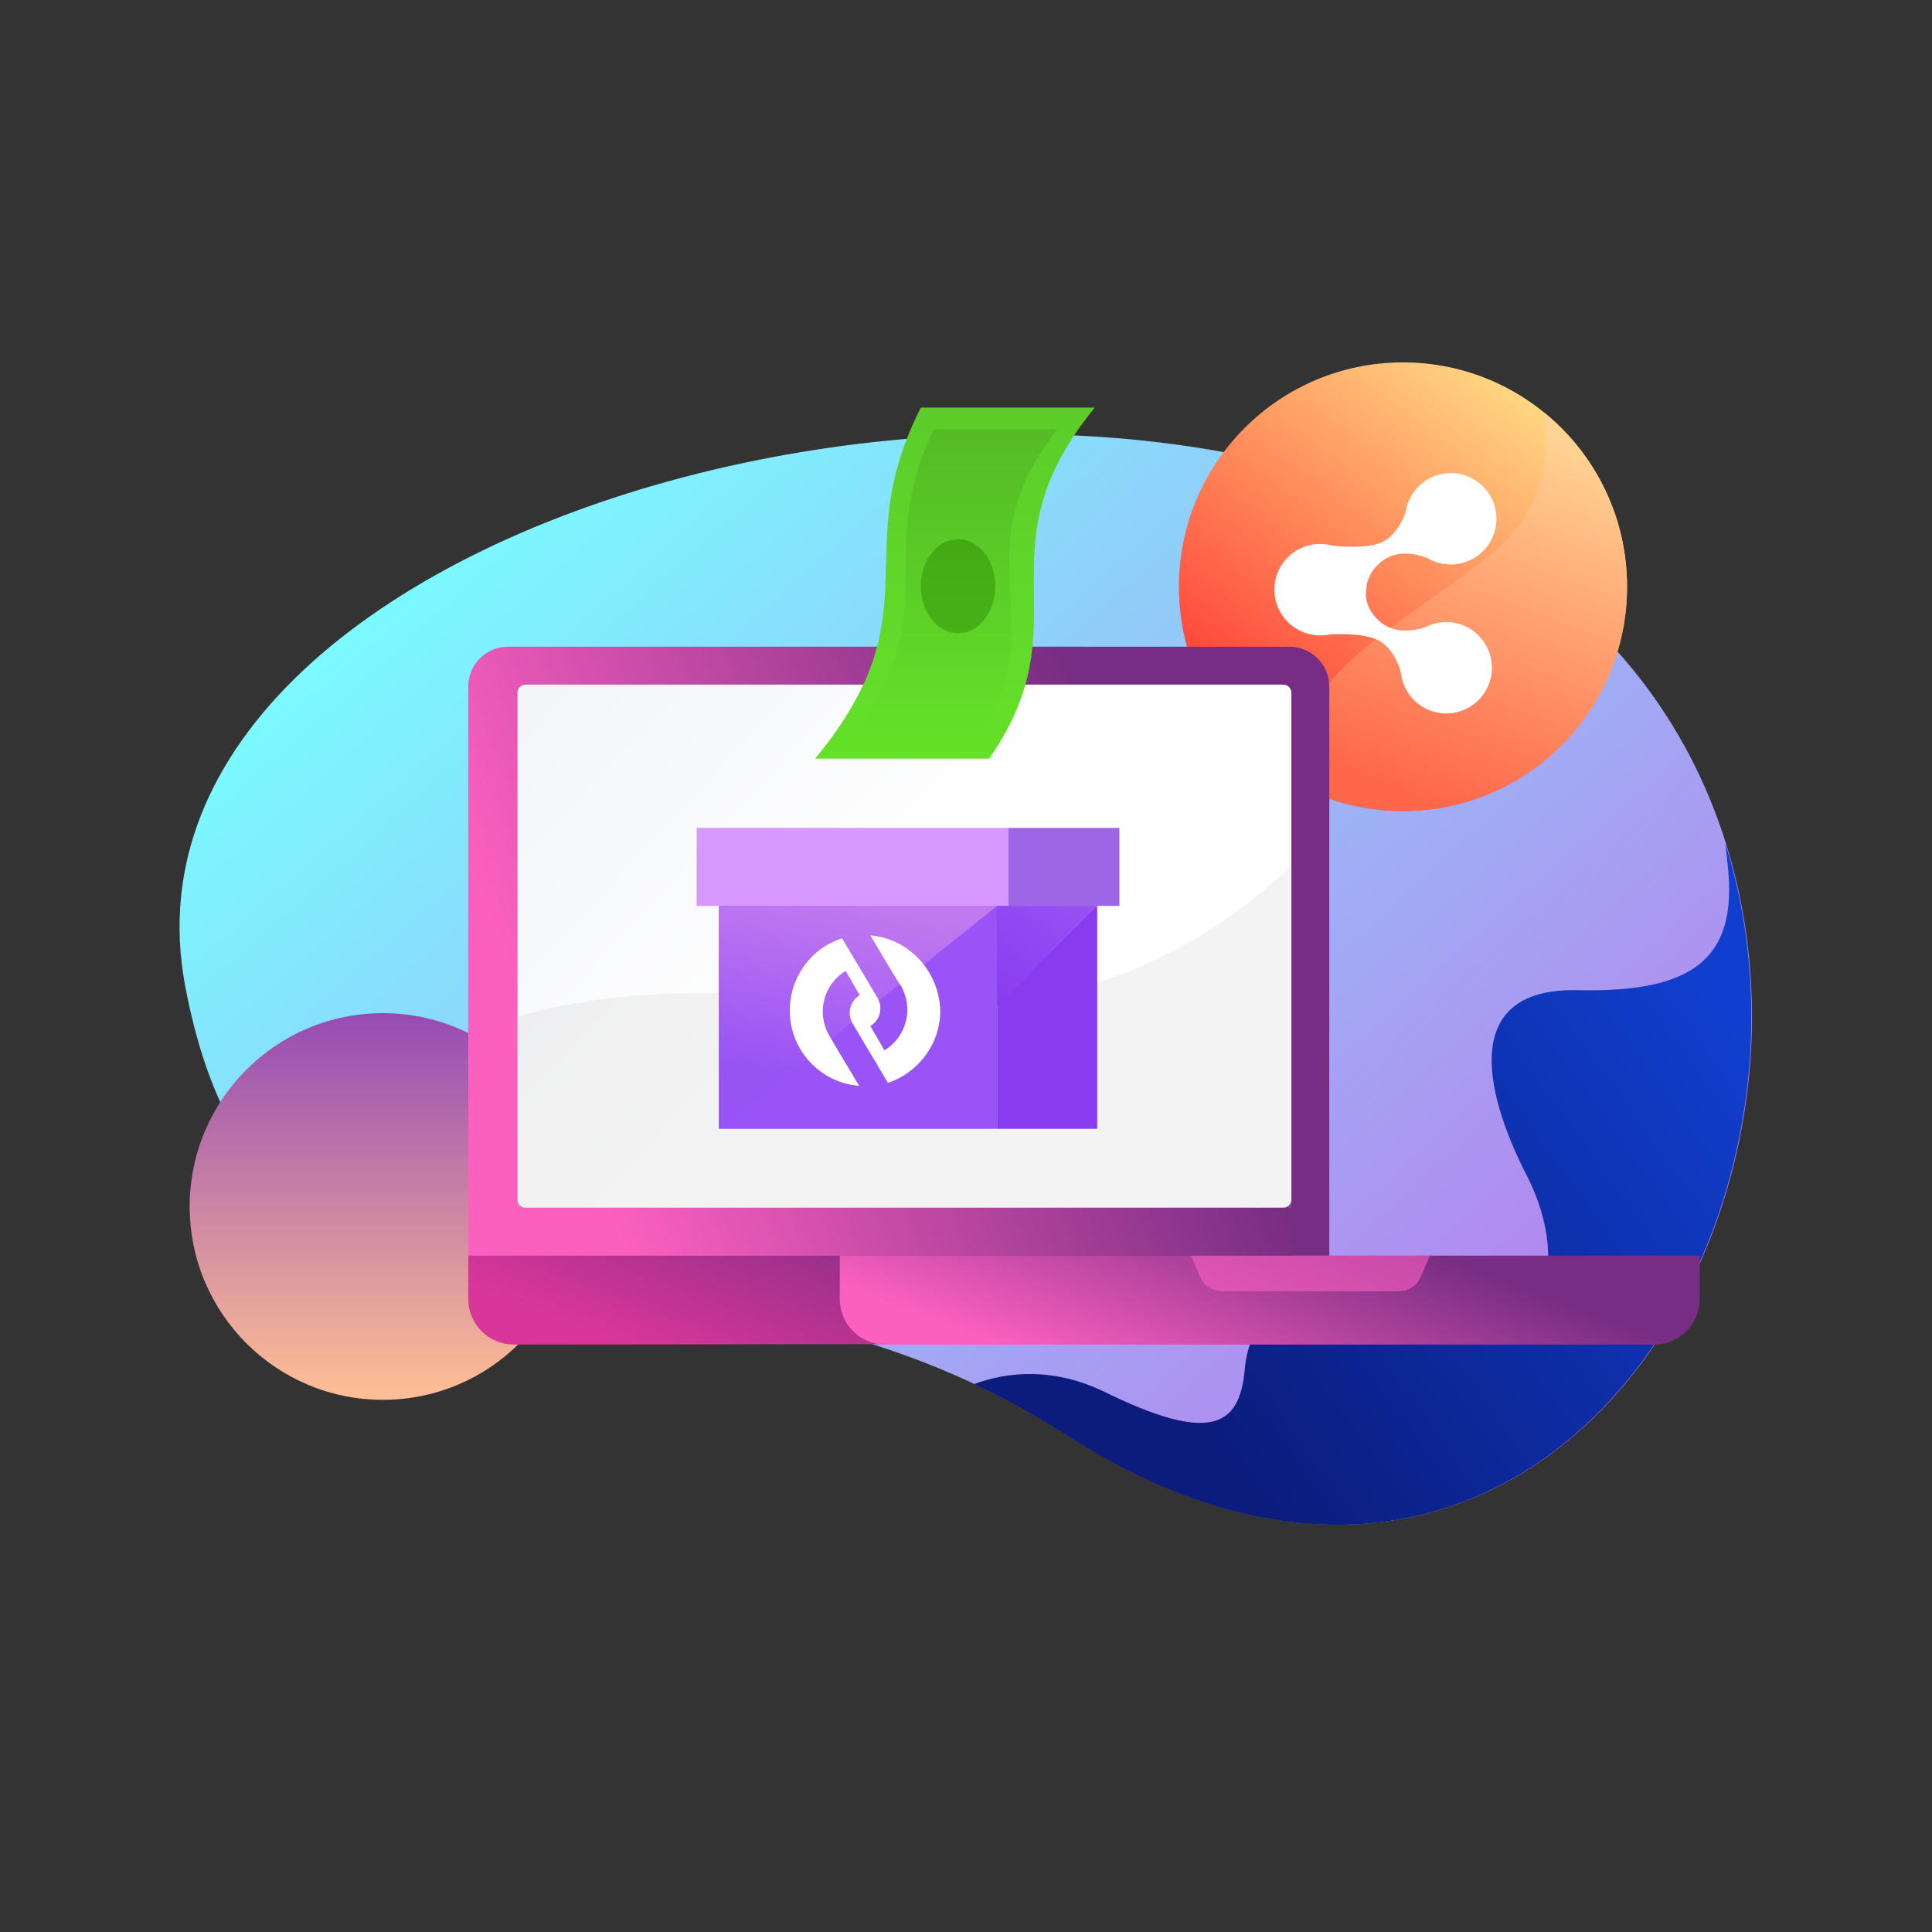
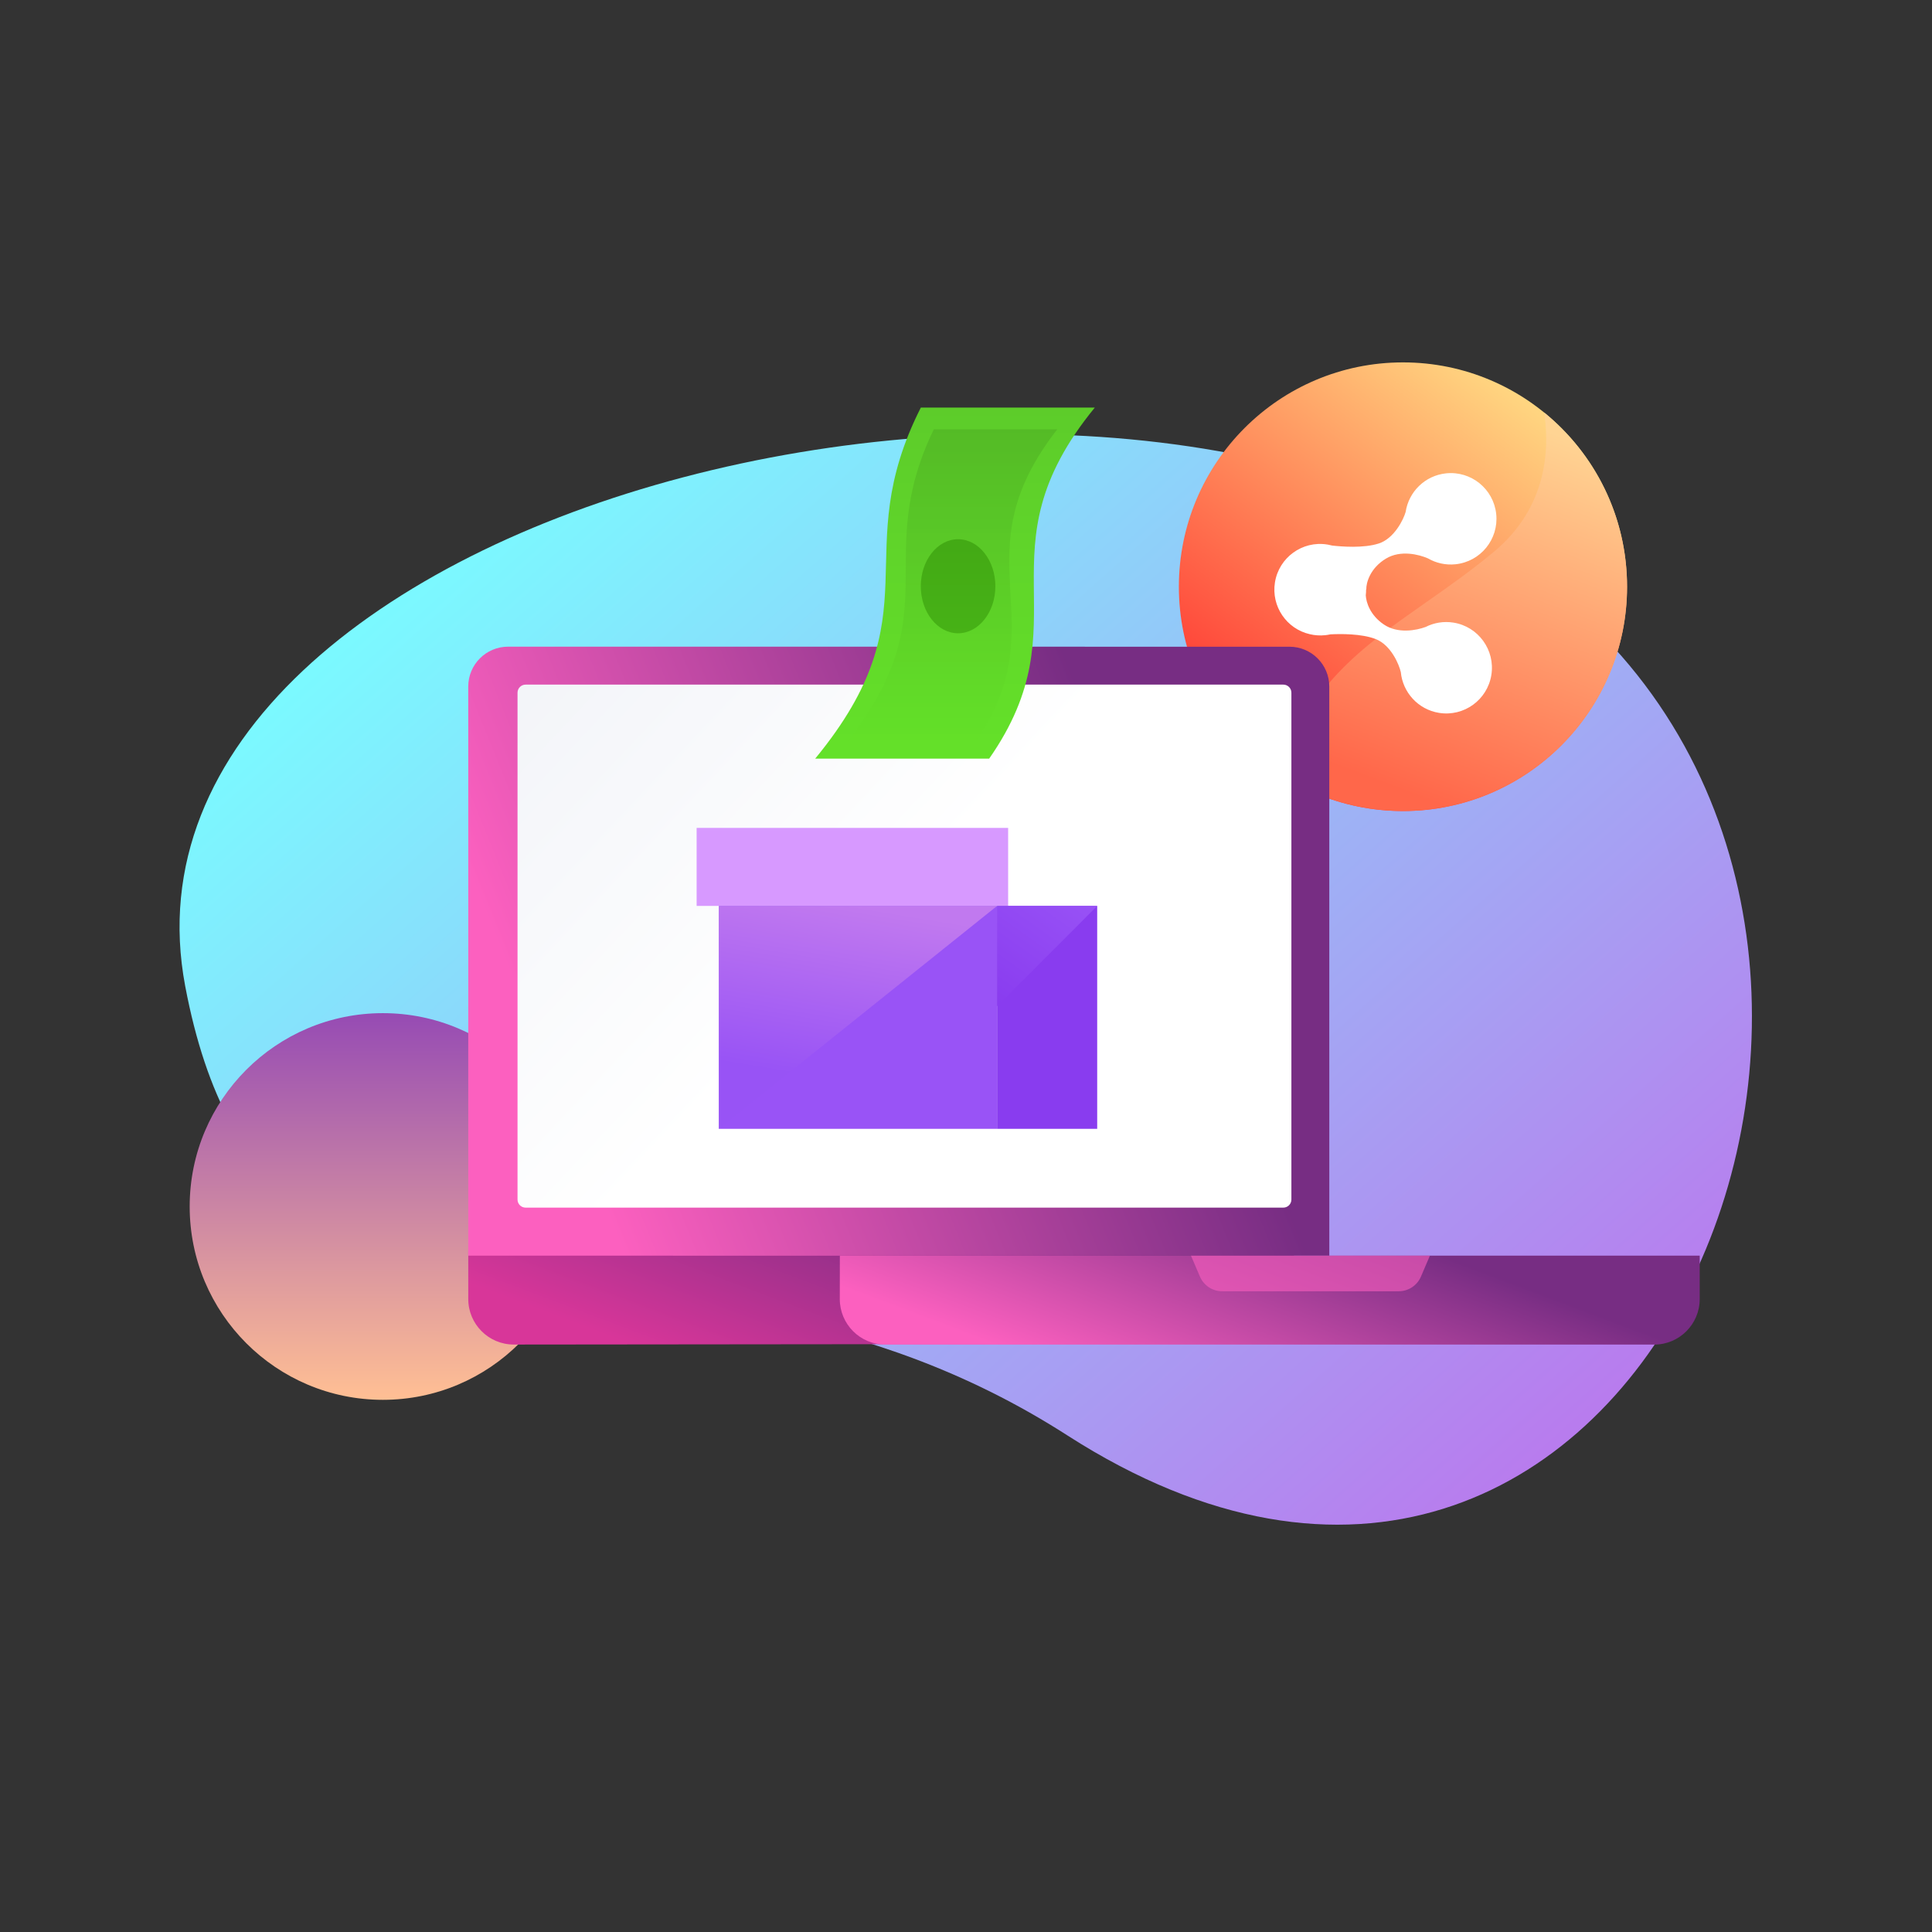
<svg xmlns="http://www.w3.org/2000/svg" width="180" height="180" viewBox="0 0 180 180" fill="none">
  <rect x="0" y="0" width="180" height="180" fill="#333333" stroke="none" />
  <mask id="mask0" mask-type="alpha" maskUnits="userSpaceOnUse" x="11" y="16" width="153" height="139">
    <rect width="153" height="139" transform="translate(11 16)" fill="url(#paint0_linear)" />
  </mask>
  <g mask="url(#mask0)">
    <path d="M40.39 100.538C27.751 57.28 -15.528 51.565 5.827 15.024C29.068 -24.743 118.671 21.385 126.442 72.532C134.181 123.469 57.944 160.617 40.39 100.538Z" transform="translate(3 84.359) scale(1 1) rotate(-41.003)" fill="url(#paint1_linear)" />
  </g>
  <ellipse cx="18" cy="18.013" rx="18" ry="18.013" transform="translate(17.672 94.393)" fill="url(#paint2_linear)" />
-   <path d="M0 50.405C2.868 51.752 5.757 53.331 8.654 55.192C51.438 82.684 81.345 36.267 69.987 0C70.063 0.67 70.14 1.367 70.218 2.089C71.165 10.858 66.902 13.94 56.244 13.703C45.586 13.466 47.244 22.709 51.507 31.005C55.77 39.3 53.402 49.017 41.797 44.04C30.191 39.063 25.691 43.566 25.218 49.017C24.744 54.469 21.902 55.891 12.191 51.151C7.43 48.826 3.137 49.233 0 50.405Z" transform="translate(90.755 78.548)" fill="url(#paint3_linear)" />
  <path d="M0 0L76.933 0.077V4.509C76.933 6.853 75.031 8.753 72.687 8.751L4.238 8.682C1.897 8.68 0 6.781 0 4.44V0Z" transform="translate(120.56 116.518) scale(-1 1)" fill="url(#paint4_linear)" />
  <path d="M0 0H80.11L80.117 4.036C80.12 6.382 78.22 8.285 75.875 8.285H4.242C1.899 8.285 0 6.386 0 4.043V0Z" transform="translate(158.358 116.987) scale(-1 1)" fill="url(#paint5_linear)" />
  <ellipse cx="20.877" cy="20.9" rx="20.877" ry="20.9" transform="translate(109.833 33.763)" fill="url(#paint6_linear)" />
  <path d="M24.426 0C25.041 4.165 24.301 9.169 19.753 12.964C17.63 14.736 15.472 16.248 13.391 17.706C7.406 21.9 2.056 25.649 0 33.826C3.251 35.917 7.12 37.131 11.271 37.131C22.801 37.131 32.148 27.773 32.148 16.23C32.148 9.679 29.138 3.832 24.426 0Z" transform="translate(119.442 38.433)" fill="url(#paint7_linear)" />
  <path d="M17.049 8.514C19.398 8.514 21.301 6.608 21.301 4.257C21.301 1.906 19.398 0 17.049 0C15.067 0 13.402 1.358 12.93 3.194L12.929 3.193C12.664 3.858 11.627 5.534 10.139 5.853C8.681 6.166 6.638 5.781 5.805 5.599C5.687 5.554 5.566 5.514 5.443 5.479C5.414 5.471 5.384 5.462 5.354 5.454C3.086 4.846 0.754 6.194 0.146 8.465C-0.438 10.646 0.781 12.886 2.889 13.598C3.328 13.752 3.8 13.835 4.292 13.835C4.458 13.835 4.622 13.826 4.784 13.807C5.687 13.854 7.66 14.024 8.938 14.679C10.293 15.373 10.861 17.261 10.946 17.973L10.947 17.971C10.928 19.868 12.185 21.61 14.1 22.124C16.368 22.732 18.7 21.385 19.308 19.114C19.916 16.843 18.57 14.508 16.301 13.9C15.401 13.659 14.492 13.725 13.683 14.035C12.793 14.263 11.043 14.423 9.83 13.404C8.649 12.411 8.407 11.197 8.437 10.53C8.478 10.351 8.508 10.168 8.525 9.981L8.544 9.978C8.588 9.401 9.076 8.062 10.67 7.317C12.105 6.647 13.755 7.254 14.555 7.706C15.256 8.214 16.117 8.514 17.049 8.514Z" transform="matrix(0.995 -0.103 0.103 0.995 117.766 45.856)" fill="white" />
  <path d="M0 3.715C0 1.666 1.662 0.004 3.711 0.004L76.509 0C78.559 0 80.221 1.662 80.221 3.712V56.738L0 56.742V3.715Z" transform="translate(123.847 60.249) scale(-1 1)" fill="url(#paint8_linear)" />
  <path d="M0 0.753C0 0.337 0.337 0 0.753 0H71.347C71.762 0 72.099 0.337 72.099 0.753V47.975C72.099 48.391 71.762 48.728 71.347 48.728H0.753C0.337 48.728 0 48.391 0 47.975V0.753Z" transform="translate(120.316 63.784) scale(-1 1)" fill="url(#paint9_linear)" />
-   <path opacity="0.2" d="M0 14.071C6.773 12.009 17.189 11.017 32.705 12.791C50.395 14.814 63.298 8.427 72.099 0V31.868H0V14.071Z" transform="translate(48.215 80.644)" fill="#C4C4C4" />
  <path d="M9.842 0H26.052C15.053 13.434 25.184 19.858 16.21 32.708H0C11.289 18.982 2.895 13.726 9.842 0Z" transform="translate(75.948 37.974)" fill="url(#paint10_linear)" />
  <ellipse cx="3.474" cy="4.381" rx="3.474" ry="4.381" transform="translate(85.788 50.239)" fill="#339706" />
  <path opacity="0.5" d="M8 0H19.5C10.211 11.911 19.578 17.607 12 29H0C9.533 16.83 2.133 12.17 8 0Z" transform="translate(79 40)" fill="url(#paint11_linear)" />
  <path d="M0 0H29.022V7.268H0V0Z" transform="translate(64.904 77.134)" fill="#D799FF" />
  <path d="M0 0H25.913V20.767H0V0Z" transform="translate(66.981 84.404)" fill="#9953F6" />
  <path d="M0 0H25.913L0 20.767V0Z" transform="translate(66.981 84.404)" fill="url(#paint12_linear)" />
  <path d="M0 0H9.329V20.767H0V0Z" transform="translate(92.894 84.404)" fill="#893CEF" />
-   <path d="M0 0H10.365V7.268H0V0Z" transform="translate(93.927 77.135)" fill="#9D66E7" />
  <path d="M0 0H9.329L0 9.345V0Z" transform="translate(92.894 84.404)" fill="url(#paint13_linear)" />
-   <path d="M10.35 4.691C10.296 4.691 8.214 1.214 7.503 0C11.062 0.276 13.91 3.311 14.019 7.009C14.019 10.155 11.938 12.804 9.145 13.742L5.86 8.223C5.312 7.285 5.586 6.126 6.517 5.574L5.203 3.311C3.122 4.581 2.464 7.23 3.669 9.327C3.669 9.327 5.422 12.307 6.462 14.018C2.848 13.742 0 10.707 0 7.009C0 3.863 2.026 1.159 4.874 0.276L8.16 5.795C8.707 6.733 8.434 7.892 7.503 8.444L8.817 10.707C10.898 9.437 11.555 6.788 10.35 4.691Z" transform="translate(73.584 87.148)" fill="white" />
  <path opacity="0.6" d="M0 0H22.263L21.428 1.949C21.073 2.78 20.256 3.318 19.352 3.318H2.911C2.007 3.318 1.19 2.78 0.835 1.949L0 0Z" transform="translate(110.959 116.987)" fill="#FC60BF" />
  <defs>
    <linearGradient id="paint0_linear" x2="1" gradientUnits="userSpaceOnUse" gradientTransform="translate(180.589 -49.521) scale(207.643 188.643) rotate(90.074)">
      <stop stop-color="#7122BF" />
      <stop offset="1" stop-color="#FFBF94" />
    </linearGradient>
    <linearGradient id="paint1_linear" x2="1" gradientUnits="userSpaceOnUse" gradientTransform="translate(126.992) scale(126.992 131.523) rotate(90)">
      <stop stop-color="#7BF9FF" />
      <stop offset="1" stop-color="#B87CEE" />
    </linearGradient>
    <linearGradient id="paint2_linear" x2="1" gradientUnits="userSpaceOnUse" gradientTransform="translate(42.491 -12.835) scale(48.857 48.892) rotate(90.074)">
      <stop stop-color="#7122BF" />
      <stop offset="1" stop-color="#FFBF94" />
    </linearGradient>
    <linearGradient id="paint3_linear" x2="1" gradientUnits="userSpaceOnUse" gradientTransform="matrix(-33.075 61.363 -69.725 -97.629 96.161 50.974)">
      <stop stop-color="#103FCF" />
      <stop offset="1" stop-color="#0B1C7D" />
    </linearGradient>
    <linearGradient id="paint4_linear" x2="1" gradientUnits="userSpaceOnUse" gradientTransform="translate(20.339 0.294) scale(61.455 6.657) rotate(16.032)">
      <stop stop-color="#772D83" />
      <stop offset="1" stop-color="#D83699" />
    </linearGradient>
    <linearGradient id="paint5_linear" x2="1" gradientUnits="userSpaceOnUse" gradientTransform="translate(24.032 -0.031) scale(61.455 6.657) rotate(16.032)">
      <stop stop-color="#772D83" />
      <stop offset="1" stop-color="#FC60BF" />
    </linearGradient>
    <linearGradient id="paint6_linear" x2="1" gradientUnits="userSpaceOnUse" gradientTransform="translate(-10.439 24.71) scale(48.671 48.725) rotate(-53.54)">
      <stop stop-color="#FF3531" />
      <stop offset="1" stop-color="#FFED8C" />
    </linearGradient>
    <linearGradient id="paint7_linear" x2="1" gradientUnits="userSpaceOnUse" gradientTransform="matrix(-12.812 33.963 -29.406 -11.118 43.589 8.726)">
      <stop stop-color="#FFD493" />
      <stop offset="1" stop-color="#FF674A" />
    </linearGradient>
    <linearGradient id="paint8_linear" x2="1" gradientUnits="userSpaceOnUse" gradientTransform="translate(24.101 1.927) scale(61.455 43.525) rotate(16.032)">
      <stop stop-color="#772D83" />
      <stop offset="1" stop-color="#FC60BF" />
    </linearGradient>
    <linearGradient id="paint9_linear" x2="1" gradientUnits="userSpaceOnUse" gradientTransform="matrix(-50.21 46.692 -69.086 -74.401 124.622 14.945)">
      <stop stop-color="#EAEDF4" />
      <stop offset="1" stop-color="white" />
    </linearGradient>
    <linearGradient id="paint10_linear" x2="1" gradientUnits="userSpaceOnUse" gradientTransform="translate(26.052) scale(26.052 32.708) rotate(90)">
      <stop stop-color="#5DCC2A" />
      <stop offset="1" stop-color="#64E129" />
    </linearGradient>
    <linearGradient id="paint11_linear" x2="1" gradientUnits="userSpaceOnUse" gradientTransform="translate(21) scale(22 29) rotate(90)">
      <stop stop-color="#4BA921" />
      <stop offset="1" stop-color="#64E129" />
    </linearGradient>
    <linearGradient id="paint12_linear" x2="1" gradientUnits="userSpaceOnUse" gradientTransform="matrix(-2.696 16.244 -20.269 -3.376 23.091 1.688)">
      <stop stop-color="#C179EF" />
      <stop offset="1" stop-color="#9853F5" />
    </linearGradient>
    <linearGradient id="paint13_linear" x2="1" gradientUnits="userSpaceOnUse" gradientTransform="matrix(-7.711 10.921 -4.906 -3.472 12.622 1.558)">
      <stop stop-color="#9953F6" />
      <stop offset="1" stop-color="#893CEF" />
    </linearGradient>
  </defs>
</svg>